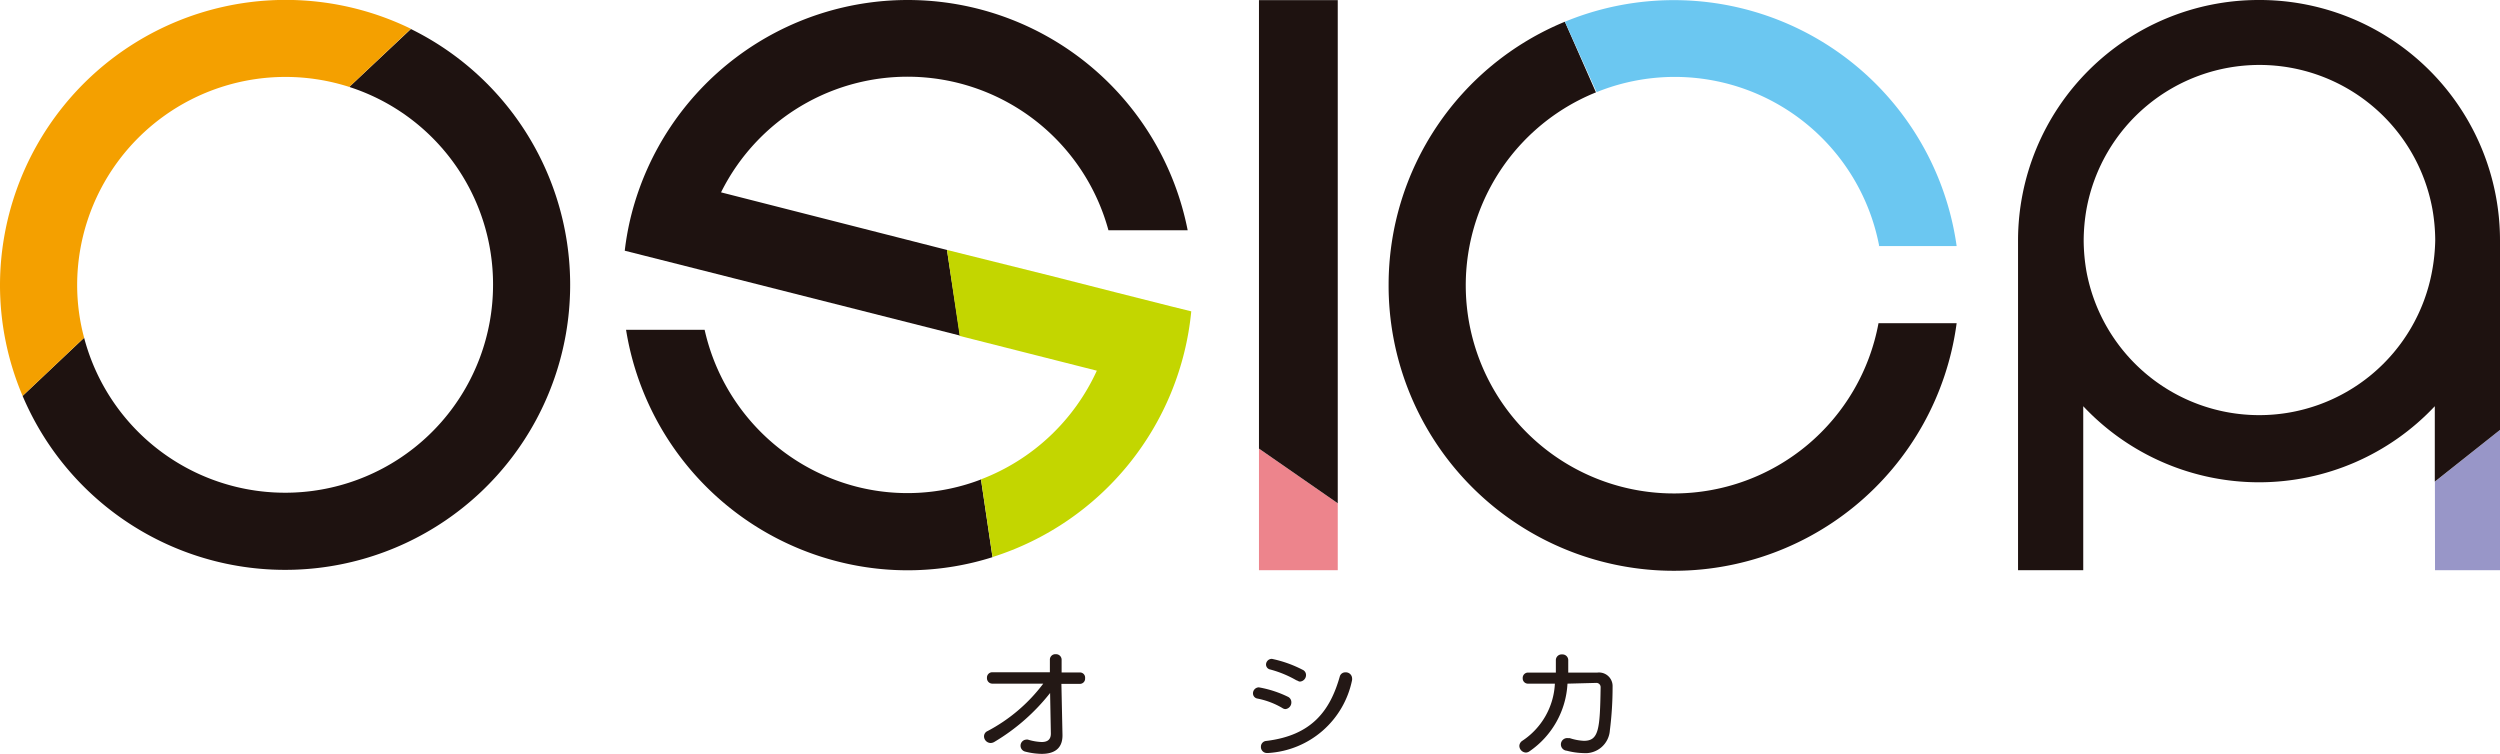
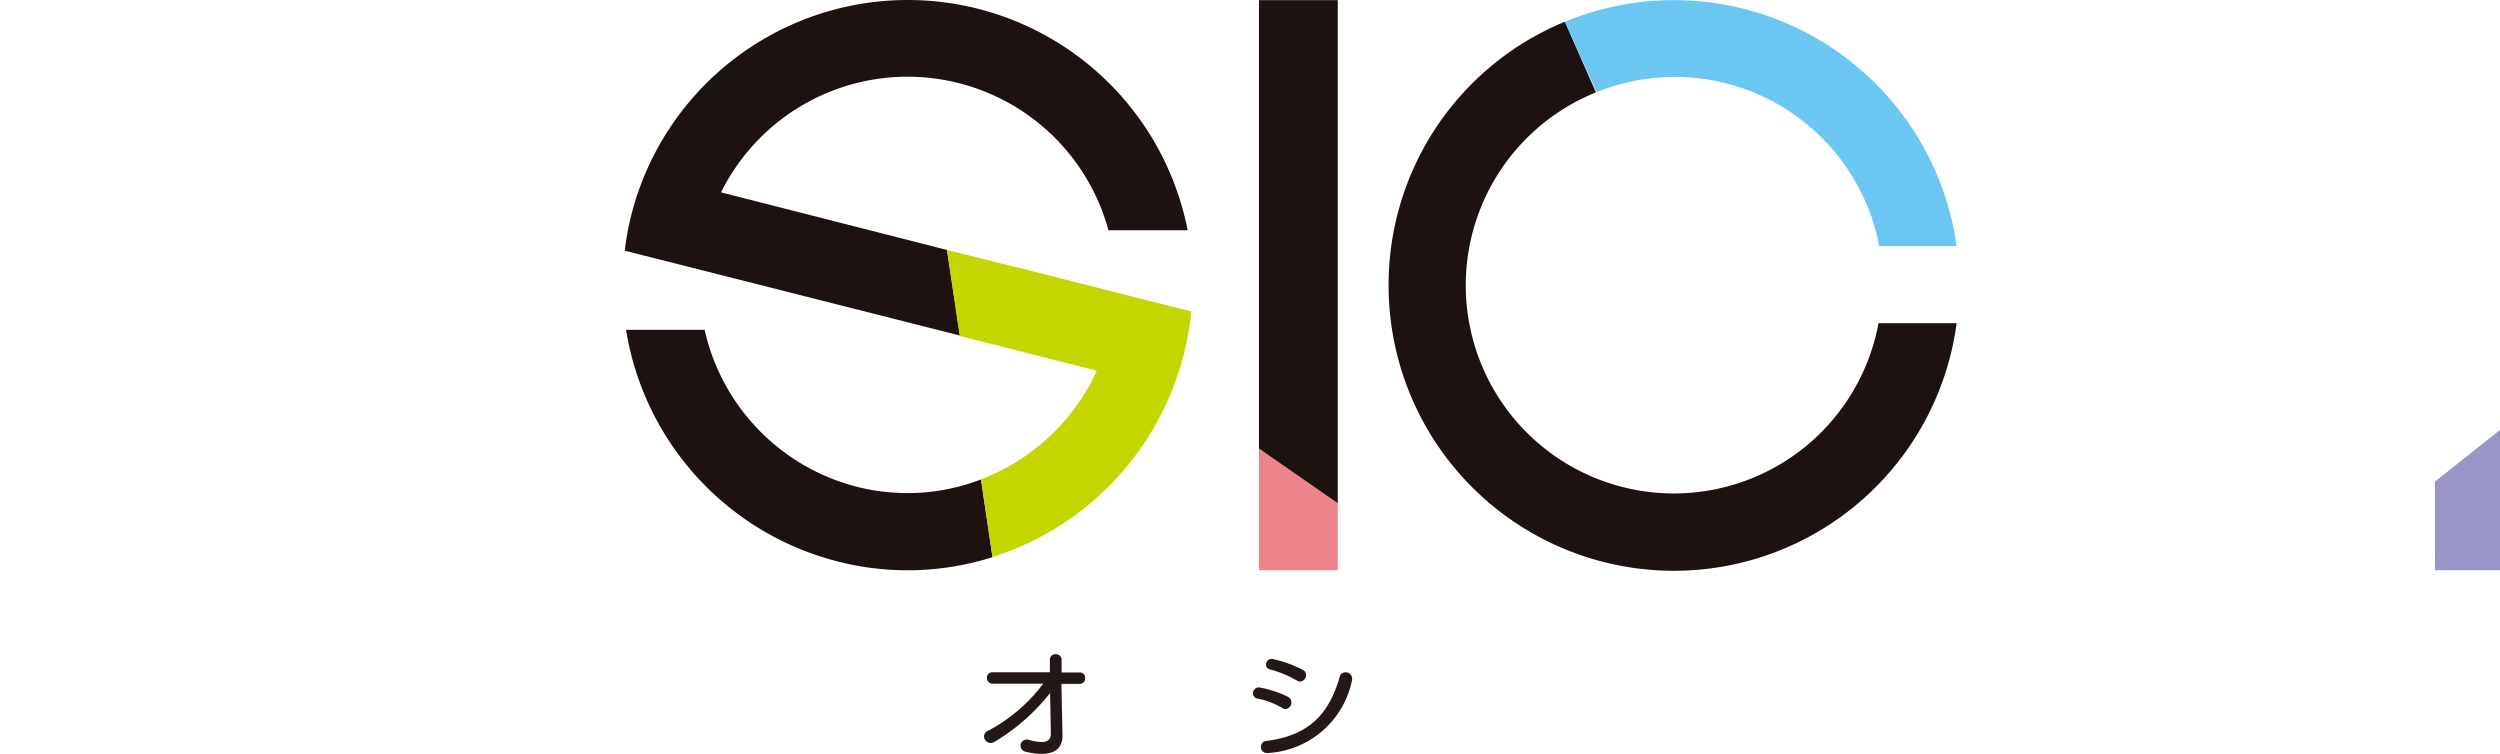
<svg xmlns="http://www.w3.org/2000/svg" width="230.05" height="69.37" viewBox="0 0 230.05 69.37">
  <defs>
    <style>.a{fill:#1e1210;}.b{fill:#f4a000;}.c{fill:#ed848c;}.d{fill:#6bc7f1;}.e{fill:#c3d600;}.f{fill:none;}.g{fill:#9896c8;}.h{fill:#231815;}</style>
  </defs>
-   <path class="a" d="M45.37,26.19A19.13,19.13,0,0,1,7.74,31.08L2.08,36.43A26.23,26.23,0,1,0,37.81,2.67L32.14,8A19.08,19.08,0,0,1,45.37,26.19Z" />
-   <path class="b" d="M0,26.19A26.09,26.09,0,0,0,2.08,36.43l5.66-5.35a18.79,18.79,0,0,1-.64-4.89A19.17,19.17,0,0,1,32.14,8l5.67-5.35A26.29,26.29,0,0,0,0,26.19Z" />
  <polygon class="c" points="115.85 52.47 123.1 52.47 123.1 46.31 115.85 41.28 115.85 52.47" />
  <polygon class="a" points="115.85 0.01 115.85 41.28 123.1 46.31 123.1 0.01 115.85 0.01" />
  <path class="a" d="M127.78,26.19a26.25,26.25,0,0,0,52.27,3.55h-7.19a19.15,19.15,0,1,1-26-21.24L144,2A26.18,26.18,0,0,0,127.78,26.19Z" />
  <path class="d" d="M172.86,22.64h7.19A26.28,26.28,0,0,0,144,2l2.92,6.48a19.15,19.15,0,0,1,26,14.14Z" />
  <path class="a" d="M78.84,44.79a19.24,19.24,0,0,1-14-14.44H57.61A26.29,26.29,0,0,0,77.1,51.67a25.88,25.88,0,0,0,14.23-.4l-1.06-7.15A18.88,18.88,0,0,1,78.84,44.79Z" />
  <path class="a" d="M66.35,17.7A19.16,19.16,0,0,1,102,21.19h7.29a26.25,26.25,0,0,0-51.19-1.44,25.46,25.46,0,0,0-.61,3.32l1.9.48,5.06,1.28,3.08.78,20.81,5.27L87.14,23Z" />
  <path class="e" d="M107.8,28.2l-5.18-1.31L96.77,25.4,87.14,23l1.17,7.91,12.62,3.2a19.27,19.27,0,0,1-10.66,10l1.06,7.15a26.38,26.38,0,0,0,18.29-22.61Z" />
  <path class="f" d="M207.88,6A16.23,16.23,0,0,0,192,19.26a17,17,0,0,0-.26,2.88A17.14,17.14,0,0,0,192,25a16.17,16.17,0,0,0,31.83,0,17.14,17.14,0,0,0,.26-2.88,17,17,0,0,0-.26-2.88A16.23,16.23,0,0,0,207.88,6Z" />
  <polygon class="g" points="224.06 44.32 224.07 52.47 230.05 52.47 230.05 39.56 224.06 44.32" />
-   <path class="a" d="M230.05,22.14A22.13,22.13,0,0,0,207.91,0h-.07A22.15,22.15,0,0,0,185.7,22.14V52.47h6l0-15.09a22.2,22.2,0,0,0,16.14,7h.07a22.2,22.2,0,0,0,16.14-7v6.94l6-4.76ZM223.79,25A16.17,16.17,0,0,1,192,25a17.14,17.14,0,0,1-.26-2.88,17,17,0,0,1,.26-2.88,16.18,16.18,0,0,1,31.83,0,17,17,0,0,1,.26,2.88A17.14,17.14,0,0,1,223.79,25Z" />
  <path class="h" d="M97.77,67.67c0,1.28-.84,1.7-1.91,1.7a6.46,6.46,0,0,1-1.53-.21.56.56,0,0,1,.09-1.1.52.52,0,0,1,.17,0,4.91,4.91,0,0,0,1.26.22c.55,0,.85-.23.85-.78v0l-.07-3.73a18.62,18.62,0,0,1-5.13,4.5.67.67,0,0,1-.35.1.62.62,0,0,1-.6-.61.53.53,0,0,1,.33-.49A15.37,15.37,0,0,0,96,62.91H91.32a.5.5,0,0,1-.5-.53.49.49,0,0,1,.5-.52h5.29l0-1.15v0a.5.5,0,0,1,.54-.51.51.51,0,0,1,.54.52s0,1.09,0,1.16h1.69a.47.47,0,0,1,.47.52.48.48,0,0,1-.47.53H97.67l.1,4.7Z" />
  <path class="h" d="M118,65.15a7.26,7.26,0,0,0-2.3-.87.48.48,0,0,1-.4-.47.55.55,0,0,1,.54-.56,10.08,10.08,0,0,1,2.7.88.55.55,0,0,1,.29.49.61.61,0,0,1-.54.63A.51.51,0,0,1,118,65.15Zm-1.38,4.14a.55.55,0,0,1-.59-.56.53.53,0,0,1,.5-.55c4.19-.51,5.87-2.79,6.76-5.94a.52.52,0,0,1,.53-.37.57.57,0,0,1,.6.54.88.88,0,0,1,0,.16,8.39,8.39,0,0,1-7.7,6.72Zm2.69-6.68a9.93,9.93,0,0,0-2.41-1,.47.47,0,0,1-.4-.47.53.53,0,0,1,.55-.51,11,11,0,0,1,2.81,1,.52.52,0,0,1,.32.48.6.6,0,0,1-.57.61A.61.61,0,0,1,119.35,62.61Z" />
-   <path class="h" d="M144.24,62.91a8.06,8.06,0,0,1-3.49,6.22.59.59,0,0,1-.34.12.63.63,0,0,1-.6-.61.59.59,0,0,1,.27-.47,6.68,6.68,0,0,0,3-5.26h-2.46a.48.48,0,0,1-.5-.5.49.49,0,0,1,.5-.52h2.55V60.73a.53.53,0,0,1,.58-.51.53.53,0,0,1,.56.51c0,.4,0,.79,0,1.16H147a1.25,1.25,0,0,1,1.39,1.31,31.41,31.41,0,0,1-.25,4,2.25,2.25,0,0,1-2.42,2.1,6.74,6.74,0,0,1-1.55-.22.58.58,0,0,1,.09-1.16l.18,0a4.88,4.88,0,0,0,1.31.25c1.38,0,1.48-1.07,1.54-4.94a.39.39,0,0,0-.37-.39Z" />
</svg>